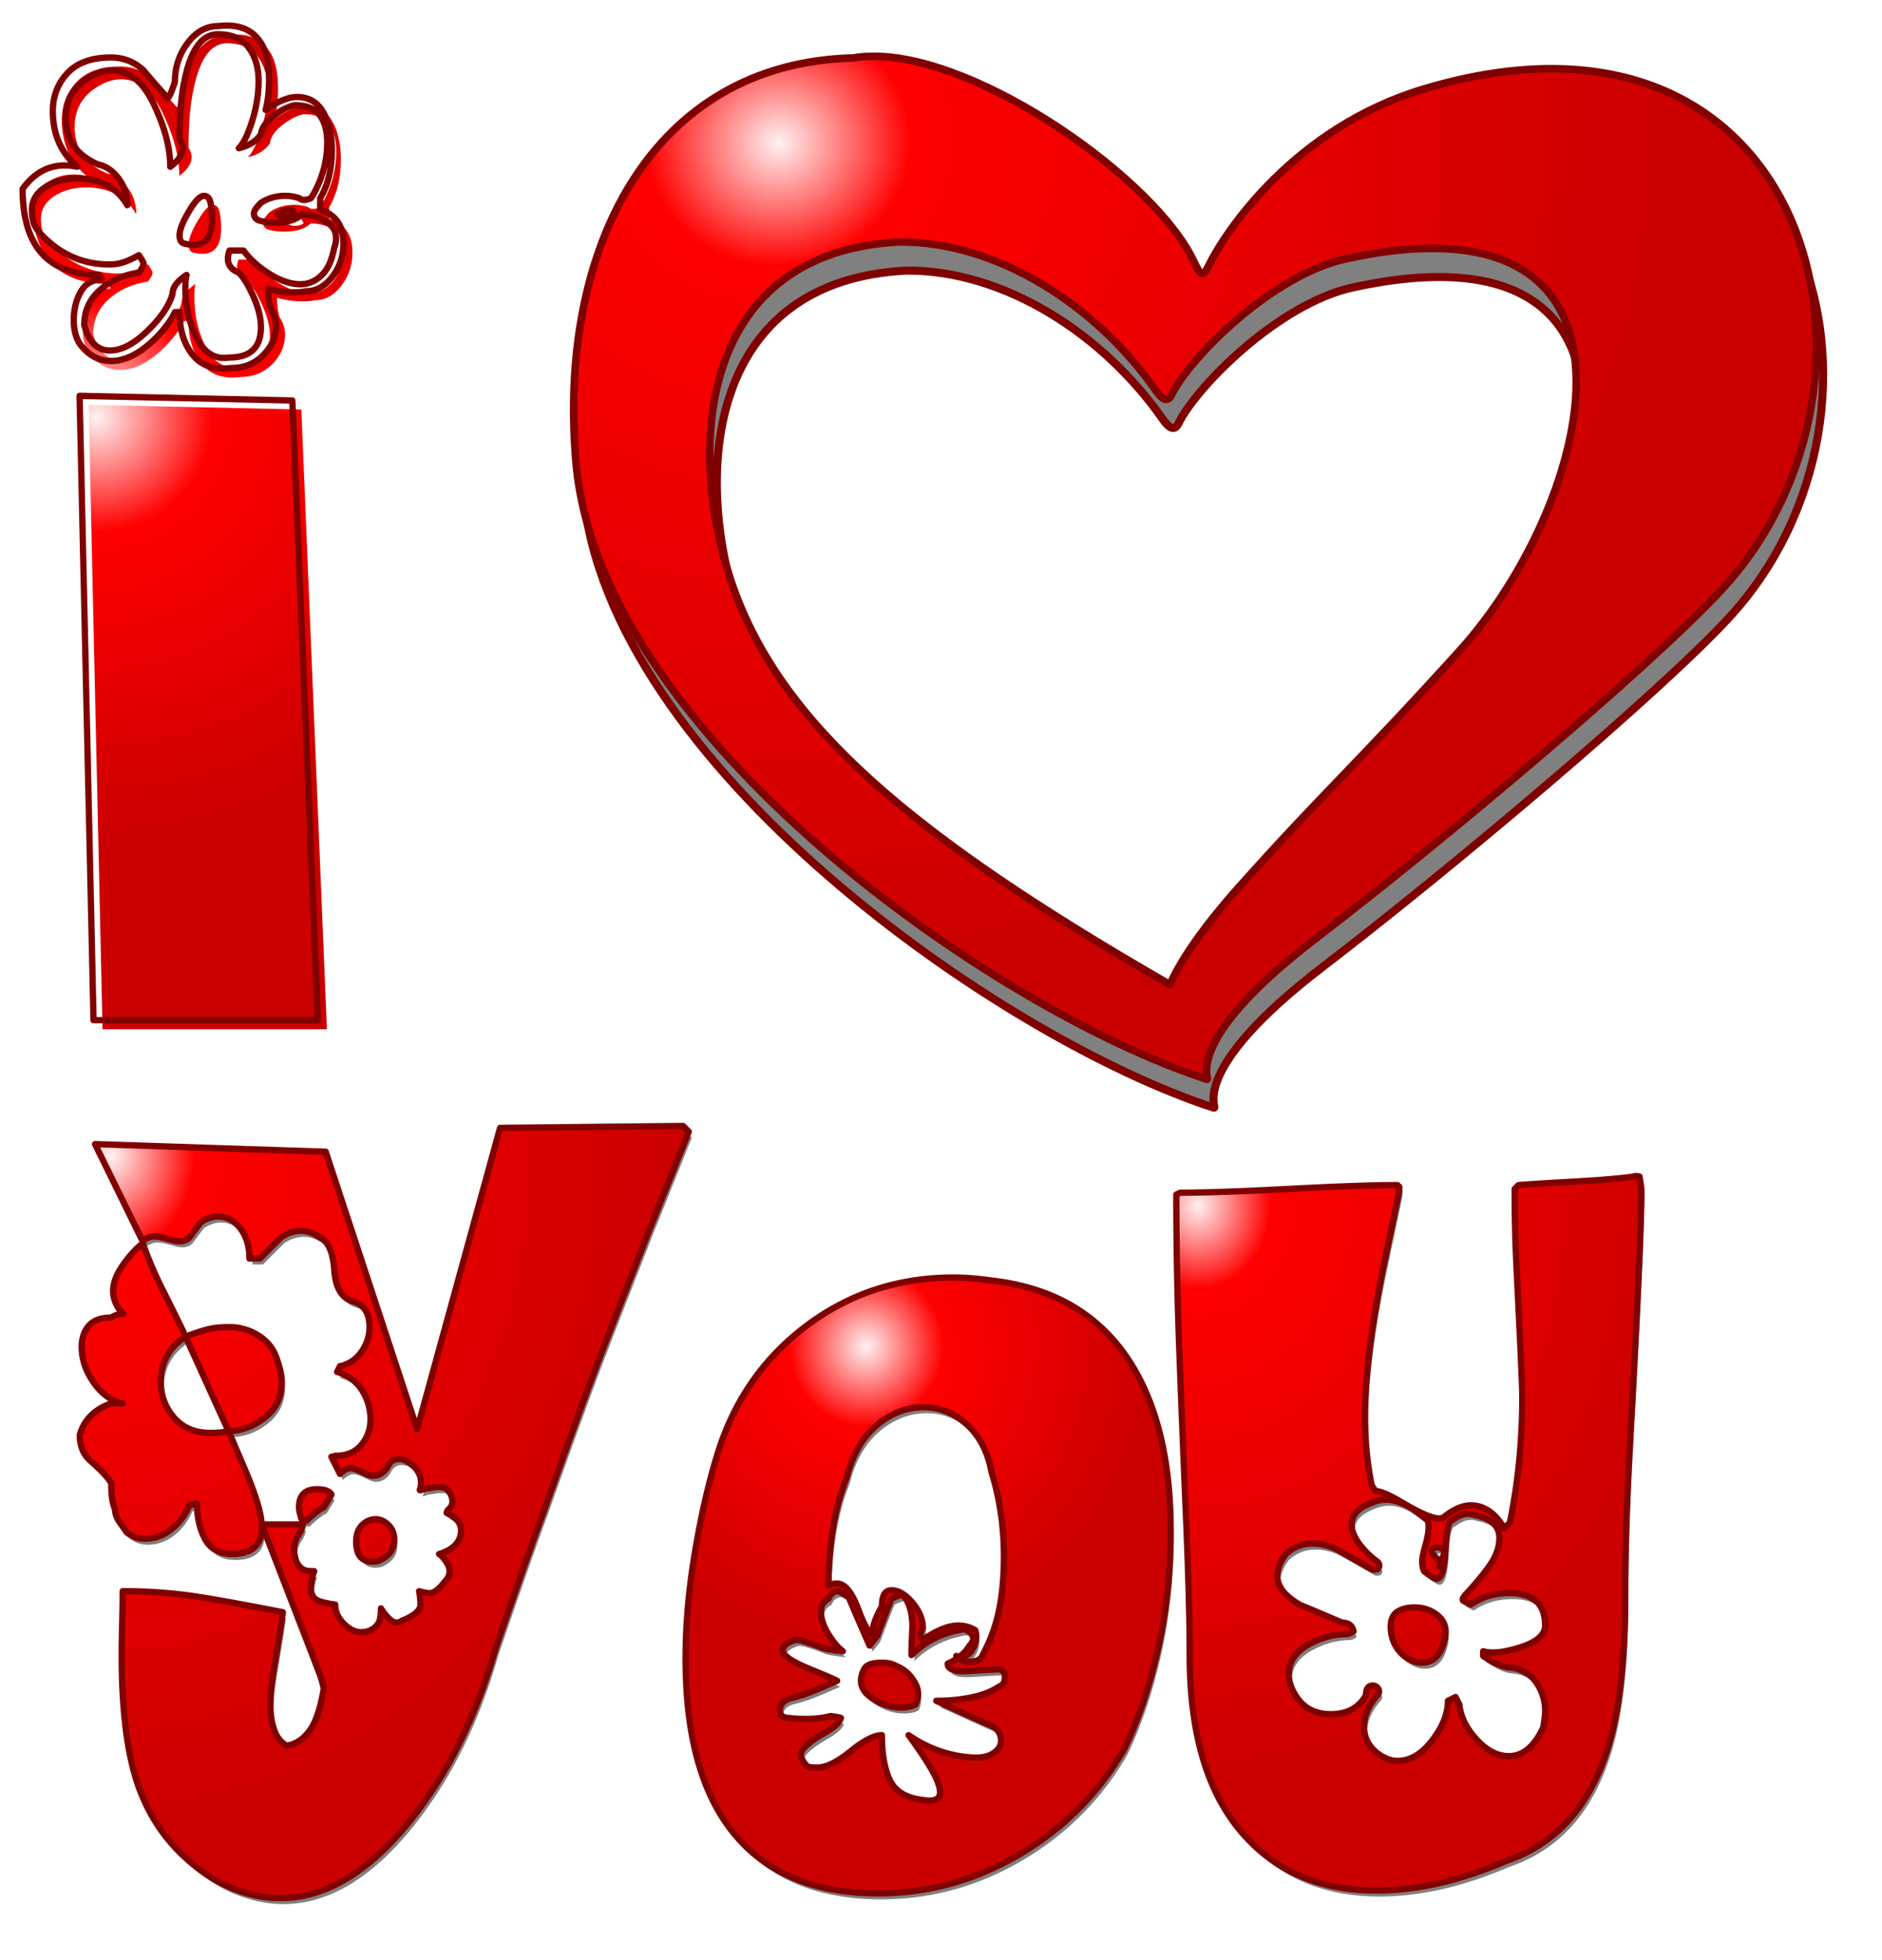
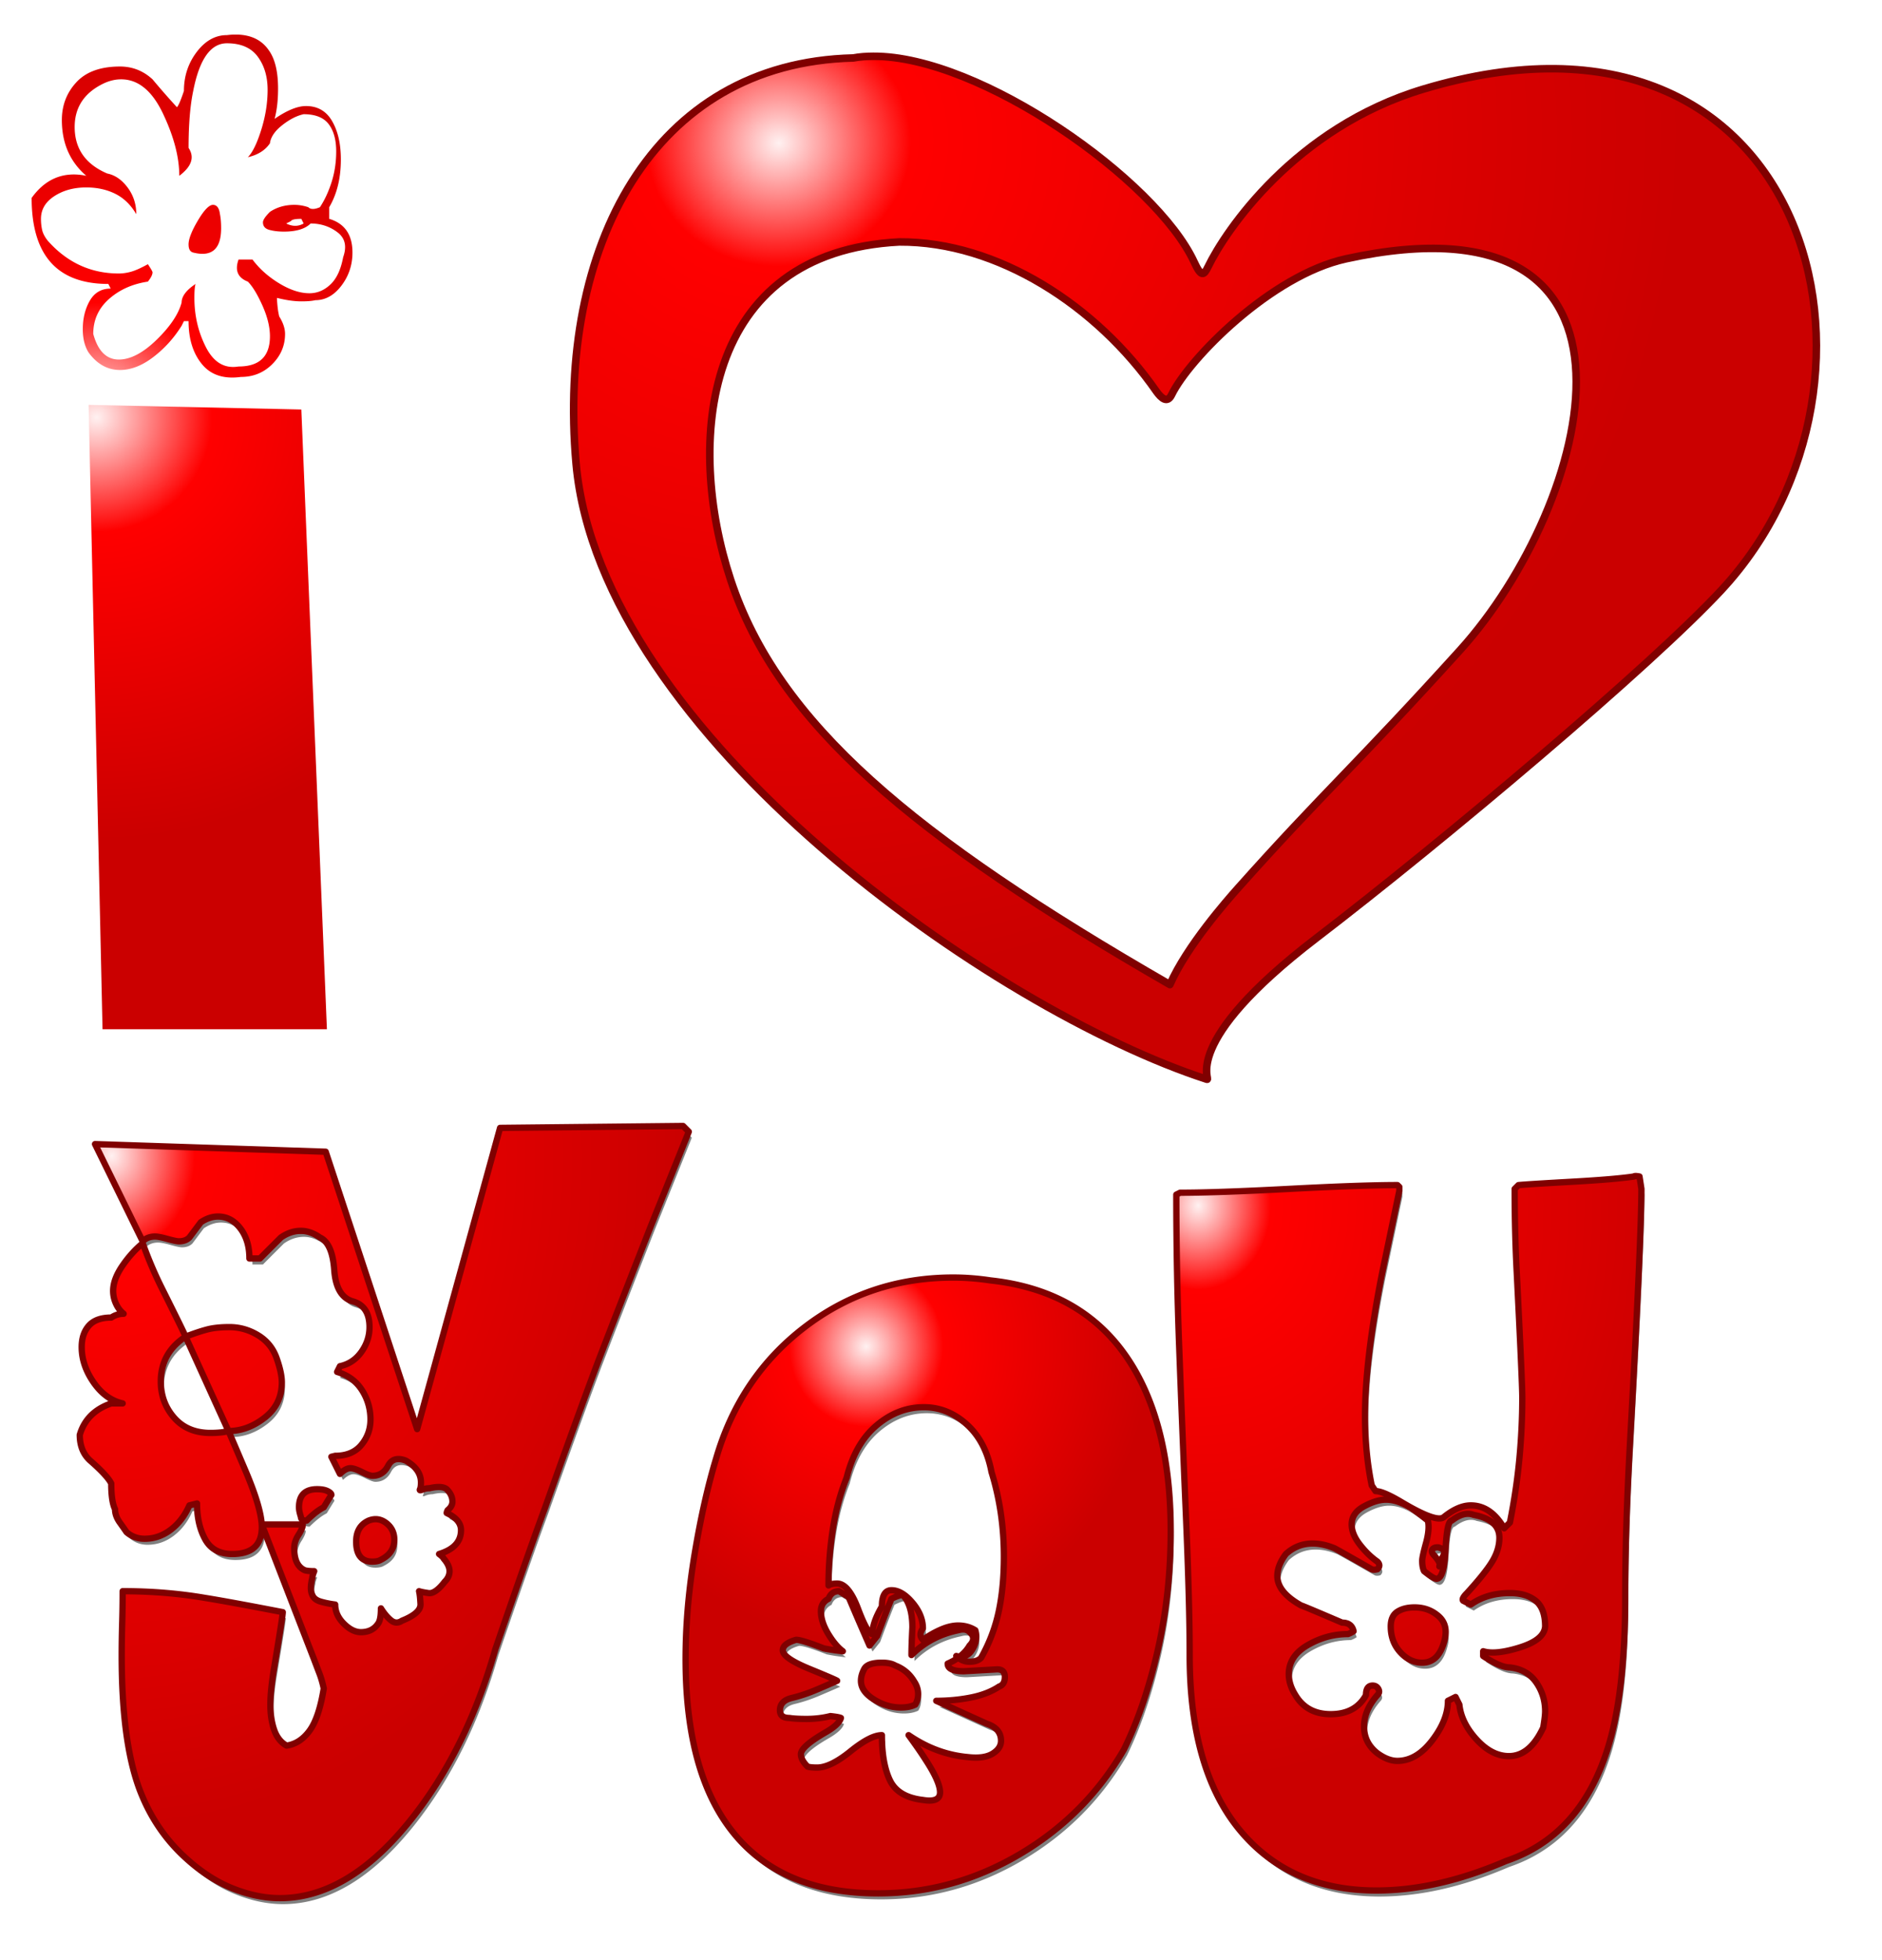
<svg xmlns="http://www.w3.org/2000/svg" xmlns:xlink="http://www.w3.org/1999/xlink" viewBox="0 0 895.09 932.05">
  <defs>
    <radialGradient id="d" xlink:href="#a" gradientUnits="userSpaceOnUse" cy="124.78" cx="258.52" gradientTransform="matrix(.12 1.343 -1.441 .129 375.43 -266.83)" r="297.33" />
    <radialGradient id="e" xlink:href="#b" gradientUnits="userSpaceOnUse" cy="261.53" cx="-97.911" gradientTransform="matrix(.088 2.199 -2.217 .089 490.55 418.9)" r="91.338" />
    <radialGradient id="h" xlink:href="#a" gradientUnits="userSpaceOnUse" cy="575.19" cx="-77.805" gradientTransform="matrix(.006 .856 -.724 .005 326.31 641.83)" r="372.87" />
    <radialGradient id="i" xlink:href="#b" gradientUnits="userSpaceOnUse" cy="712.97" cx="250.47" gradientTransform="matrix(-.077 1.2 -1.154 -.074 1110.2 420.89)" r="116.86" />
    <radialGradient id="j" xlink:href="#a" gradientUnits="userSpaceOnUse" cy="686.31" cx="439.69" gradientTransform="matrix(.022 2.433 -2.105 .019 1861.1 -481.12)" r="112.1" />
    <filter id="g" color-interpolation-filters="sRGB">
      <feGaussianBlur stdDeviation="11.099" />
    </filter>
    <filter id="c" color-interpolation-filters="sRGB">
      <feGaussianBlur stdDeviation="9.014" />
    </filter>
    <filter id="f" color-interpolation-filters="sRGB">
      <feGaussianBlur stdDeviation="6.269" />
    </filter>
    <linearGradient id="b">
      <stop stop-color="#fff1f1" offset="0" />
      <stop stop-color="red" offset=".271" />
      <stop stop-color="#cb0000" offset="1" />
    </linearGradient>
    <linearGradient id="a">
      <stop stop-color="#fff1f1" offset="0" />
      <stop stop-color="red" offset=".146" />
      <stop stop-color="#cb0000" offset="1" />
    </linearGradient>
  </defs>
-   <path stroke-linejoin="round" d="M261.47 84.313c-2.829.01-5.471.191-8.02.668-79.946 1.928-117.98 75.35-110.28 161.41 9.643 107.84 166.4 217.46 250.97 244.86 2.022.656-11.448-14.023 43.542-56.142 50.838-38.939 133.13-108.2 161.31-138.59 76.997-83.045 35.29-245.29-118.64-199.17-51.232 15.351-78.824 56.413-85.727 70.685-1.687 3.488-2.714 4.239-5.52-1.843-15.03-32.64-85.2-82.095-127.63-81.887zm10.36 73.854c38.899-.215 78.438 25.195 102.26 59.485 1.947 2.705 4.329 4.824 6.015 1.337 6.903-14.272 39.592-47.638 69.51-54.138 130.83-28.424 97.841 97.61 45.293 155.67-41.227 45.55-54.692 56.94-88.33 94.635-4.327 4.848-20.45 23.158-27.14 38.43-102.75-59.17-155.92-103.94-174.78-161.07-17.96-54.42-11.42-130.4 67.17-134.34z" transform="translate(106.268 -60.355) scale(1.195)" filter="url(#c)" stroke="maroon" stroke-linecap="round" stroke-width="3.208" fill="gray" />
-   <path stroke-linejoin="round" d="M271.61 55.192c-3.381.013-6.54.229-9.587.799-95.562 2.304-141.02 90.067-131.82 192.94 11.527 128.91 198.91 259.94 299.99 292.69 2.417.783-13.684-16.762 52.047-67.11 60.768-46.544 159.14-129.34 192.82-165.66 92.036-99.265 42.185-293.21-141.81-238.08-61.24 18.35-94.221 67.434-102.47 84.493-2.016 4.168-3.244 5.066-6.597-2.203-17.98-39-101.85-98.117-152.57-97.868zm12.383 88.281c46.497-.257 93.759 30.117 122.23 71.104 2.327 3.233 5.174 5.766 7.19 1.598 8.25-17.06 47.325-56.943 83.088-64.713 156.39-33.976 116.95 116.68 54.14 186.08-49.28 54.447-65.375 68.063-105.58 113.12-5.171 5.795-24.445 27.68-32.442 45.938C289.8 425.86 226.24 372.35 203.7 304.06c-21.47-65.05-13.65-155.88 80.29-160.59z" stroke="maroon" stroke-linecap="round" stroke-width="3.586" fill="url(#d)" transform="translate(143.79 -28.425)" />
+   <path stroke-linejoin="round" d="M271.61 55.192c-3.381.013-6.54.229-9.587.799-95.562 2.304-141.02 90.067-131.82 192.94 11.527 128.91 198.91 259.94 299.99 292.69 2.417.783-13.684-16.762 52.047-67.11 60.768-46.544 159.14-129.34 192.82-165.66 92.036-99.265 42.185-293.21-141.81-238.08-61.24 18.35-94.221 67.434-102.47 84.493-2.016 4.168-3.244 5.066-6.597-2.203-17.98-39-101.85-98.117-152.57-97.868zm12.383 88.281c46.497-.257 93.759 30.117 122.23 71.104 2.327 3.233 5.174 5.766 7.19 1.598 8.25-17.06 47.325-56.943 83.088-64.713 156.39-33.976 116.95 116.68 54.14 186.08-49.28 54.447-65.375 68.063-105.58 113.12-5.171 5.795-24.445 27.68-32.442 45.938C289.8 425.86 226.24 372.35 203.7 304.06c-21.47-65.05-13.65-155.88 80.29-160.59" stroke="maroon" stroke-linecap="round" stroke-width="3.586" fill="url(#d)" transform="translate(143.79 -28.425)" />
  <g fill="url(#e)" transform="translate(143.79 -28.425)">
    <g filter="url(#f)">
      <path d="M-13.194 84.941c1.102-4.06 1.653-8.851 1.653-14.374 0-8.109-1.473-14.194-4.42-18.255-4.05-5.893-10.685-8.289-19.908-7.187-5.523 0-10.31 2.674-14.366 8.022-4.055 5.349-6.082 11.521-6.082 18.516-1.474 4.42-2.581 7.002-3.324 7.744-4.049-4.42-7.918-8.84-11.607-13.261-4.42-4.06-9.577-6.09-15.47-6.09-9.212 0-16.124 2.489-20.736 7.465-4.611 4.978-6.917 10.964-6.917 17.959 0 11.057 3.875 19.903 11.624 26.539-10.696-2.204-19.363 1.3-25.999 10.511 0 27.276 12.164 40.913 36.493 40.913l1.114 2.21c-4.432 0-7.753 1.935-9.963 5.804-2.21 3.87-3.315 8.385-3.315 13.548 0 4.42.922 8.104 2.767 11.05 4.06 5.535 9.037 8.302 14.93 8.301 5.163 0 10.416-2.026 15.759-6.082 5.342-4.054 9.858-9.034 13.548-14.94l1.096-2.21h2.21c0 8.481 2.12 15.3 6.361 20.456 4.24 5.158 10.415 7.185 18.525 6.082 5.894 0 10.868-2.027 14.923-6.082 4.055-4.054 6.082-8.843 6.082-14.366 0-2.586-.922-5.353-2.767-8.3-.371-1.474-.647-3.133-.826-4.977-.18-1.845-.27-3.133-.27-3.864 4.42 1.103 8.289 1.654 11.607 1.653 2.946 0 5.157-.185 6.63-.556 4.791 0 8.936-2.303 12.434-6.91 3.498-4.605 5.247-9.854 5.247-15.748 0-8.48-3.684-13.823-11.05-16.028v-5.534c3.688-6.264 5.533-13.817 5.533-22.658.008-7.376-1.375-13.46-4.142-18.252-2.767-4.79-6.912-7.187-12.434-7.188-4.06.001-9.038 2.031-14.931 6.091zm-12.721 18.239c4.791-1.102 8.295-3.312 10.511-6.63.371-2.947 2.306-5.804 5.804-8.571 3.498-2.766 6.906-4.515 10.224-5.247 5.533 0 9.498 1.567 11.894 4.699 2.395 3.133 3.593 7.46 3.593 12.982 0 5.163-.737 10.047-2.21 14.653-1.473 4.606-3.318 8.568-5.534 11.886-2.575 1.102-4.42 1.102-5.533 0-2.205-.742-4.415-1.113-6.63-1.114-4.421 0-8.29 1.109-11.608 3.324-2.216 2.216-3.324 3.875-3.323 4.977 0 1.845 1.015 3.043 3.045 3.593 2.03.552 4.333.827 6.909.827 5.893 0 10.134-1.287 12.72-3.863 4.792 0 9.03 1.38 12.714 4.141 3.683 2.762 4.603 6.724 2.758 11.886-1.102 5.895-3.127 10.224-6.074 12.991-2.946 2.768-6.264 4.151-9.954 4.15-4.42.001-9.211-1.565-14.374-4.698-5.162-3.132-9.403-6.908-12.72-11.329h-6.631c-1.845 5.152-.371 8.65 4.42 10.494 2.216 2.216 4.522 5.995 6.917 11.338 2.396 5.343 3.594 10.224 3.594 14.644 0 9.583-4.977 14.375-14.93 14.374-6.637 1.114-11.797-1.923-15.48-9.11-3.683-7.187-5.525-15.021-5.525-23.502 0-3.318.185-5.528.557-6.63-4.42 2.946-6.631 5.893-6.63 8.84-1.486 5.534-5.45 11.433-11.895 17.698-6.445 6.265-12.434 9.397-17.968 9.397-5.894 0-9.948-4.054-12.164-12.164 0-6.636 2.489-12.167 7.466-16.593 4.977-4.425 11.149-7.19 18.516-8.292 1.473-1.844 2.21-3.318 2.21-4.42 0-.371-.737-1.659-2.21-3.864-3.318 1.834-5.99 3.029-8.014 3.585-2.025.557-3.96.836-5.804.835-13.272 0-24.514-5.162-33.726-15.488-1.473-1.844-2.393-3.593-2.758-5.247a24.25 24.25 0 01-.549-5.247c0-4.43 2.118-8.027 6.352-10.789 4.235-2.76 9.305-4.141 15.21-4.141 5.15 0 9.754 1.012 13.808 3.036 4.055 2.025 7.376 5.253 9.963 9.684 0-4.79-1.384-9.031-4.15-12.72-2.767-3.69-5.995-5.9-9.685-6.631-10.314-4.42-15.47-11.793-15.47-22.118 0-9.211 4.42-16.027 13.26-20.448 2.947-1.473 5.9-2.21 8.858-2.21 8.098 0 14.729 5.436 19.89 16.306 5.163 10.87 7.745 20.727 7.745 29.567 5.893-4.42 7.367-8.84 4.42-13.261 0-11.056.737-20.088 2.21-27.095 2.947-15.105 8.29-22.658 16.028-22.658 6.636 0 11.52 2.118 14.653 6.352 3.132 4.235 4.699 9.485 4.699 15.749 0 6.277-1.013 12.637-3.037 19.08-2.025 6.446-4.145 10.777-6.36 12.992zm-13.261 27.095c-.371-2.958-1.48-4.437-3.324-4.437-1.844 0-4.24 2.489-7.187 7.465-2.947 4.978-4.42 8.76-4.42 11.346 0 2.205.737 3.493 2.21 3.864 8.852 2.216 13.278-1.653 13.278-11.607 0-2.587-.186-4.797-.557-6.63zm39.799 4.42c-2.576 1.474-5.337 1.474-8.284 0 .731-.37 1.468-.742 2.21-1.113.36-.73 2.02-1.096 4.977-1.097zm11.068 383.11L-.473 223.145l-101.18-2.21 6.63 296.87z" />
    </g>
-     <path d="M-17.48 80.655c1.102-4.06 1.653-8.851 1.653-14.374 0-8.109-1.473-14.194-4.42-18.255-4.05-5.893-10.685-8.289-19.908-7.187-5.522 0-10.31 2.674-14.366 8.022-4.055 5.349-6.082 11.521-6.082 18.516-1.473 4.42-2.581 7.002-3.324 7.744-4.049-4.42-7.918-8.84-11.607-13.261-4.42-4.06-9.577-6.09-15.47-6.09-9.212 0-16.124 2.489-20.736 7.465-4.611 4.978-6.917 10.964-6.917 17.959 0 11.057 3.875 19.903 11.624 26.539-10.696-2.204-19.363 1.3-25.999 10.511 0 27.276 12.164 40.913 36.493 40.913l1.114 2.21c-4.432 0-7.753 1.935-9.963 5.804-2.21 3.87-3.315 8.385-3.315 13.548 0 4.42.922 8.104 2.767 11.05 4.06 5.535 9.037 8.302 14.93 8.301 5.163 0 10.416-2.026 15.759-6.082 5.342-4.054 9.858-9.034 13.548-14.94l1.096-2.21h2.21c0 8.481 2.12 15.3 6.361 20.456 4.24 5.158 10.415 7.185 18.525 6.082 5.894 0 10.868-2.027 14.923-6.082 4.055-4.054 6.082-8.843 6.082-14.366 0-2.586-.922-5.353-2.767-8.3-.371-1.474-.647-3.133-.826-4.977-.18-1.845-.27-3.133-.27-3.864 4.42 1.103 8.289 1.654 11.607 1.653 2.946 0 5.157-.185 6.63-.556 4.791 0 8.936-2.303 12.434-6.909 3.498-4.606 5.247-9.855 5.247-15.75 0-8.48-3.684-13.822-11.05-16.027v-5.534c3.697-6.27 5.541-13.82 5.541-22.66 0-7.38-1.383-13.466-4.15-18.258-2.767-4.79-6.912-7.187-12.434-7.187-4.06 0-9.037 2.03-14.93 6.09zm-12.721 18.238c4.791-1.102 8.295-3.312 10.511-6.63.371-2.947 2.306-5.804 5.804-8.571 3.498-2.766 6.906-4.515 10.224-5.247 5.533 0 9.498 1.567 11.894 4.699 2.395 3.133 3.593 7.46 3.593 12.982 0 5.163-.737 10.047-2.21 14.653-1.473 4.606-3.318 8.568-5.534 11.886-2.575 1.102-4.42 1.102-5.533 0-2.205-.742-4.415-1.113-6.63-1.114-4.421 0-8.29 1.109-11.608 3.324-2.216 2.216-3.324 3.875-3.323 4.977 0 1.845 1.015 3.043 3.045 3.593 2.03.552 4.333.827 6.909.827 5.893 0 10.134-1.287 12.72-3.863 4.792 0 9.03 1.38 12.714 4.142 3.683 2.761 4.603 6.723 2.758 11.886-1.102 5.894-3.127 10.223-6.074 12.99-2.946 2.768-6.264 4.151-9.954 4.15-4.42.001-9.211-1.565-14.374-4.698-5.162-3.132-9.403-6.908-12.72-11.329h-6.631c-1.845 5.152-.371 8.65 4.42 10.494 2.216 2.216 4.522 5.995 6.917 11.338 2.396 5.343 3.594 10.224 3.594 14.644 0 9.583-4.977 14.375-14.93 14.374-6.637 1.114-11.797-1.923-15.48-9.11-3.684-7.187-5.525-15.021-5.525-23.502 0-3.318.185-5.528.557-6.63-4.42 2.946-6.631 5.893-6.63 8.84-1.486 5.534-5.45 11.433-11.895 17.698-6.445 6.265-12.434 9.397-17.968 9.397-5.894 0-9.948-4.054-12.164-12.164 0-6.636 2.489-12.167 7.466-16.593 4.977-4.425 11.149-7.19 18.516-8.292 1.473-1.844 2.21-3.318 2.21-4.42 0-.371-.737-1.659-2.21-3.864-3.318 1.834-5.99 3.029-8.014 3.585-2.025.558-3.96.836-5.804.836-13.272 0-24.514-5.163-33.726-15.488-1.473-1.845-2.393-3.594-2.758-5.247a24.25 24.25 0 01-.549-5.247c0-4.432 2.118-8.028 6.352-10.79 4.235-2.76 9.305-4.141 15.21-4.141 5.15 0 9.754 1.012 13.808 3.036 4.055 2.025 7.376 5.253 9.963 9.685 0-4.791-1.384-9.032-4.15-12.721-2.767-3.69-5.996-5.9-9.685-6.63-10.314-4.42-15.47-11.794-15.47-22.119 0-9.211 4.42-16.027 13.26-20.448 2.947-1.473 5.9-2.21 8.858-2.21 8.098 0 14.729 5.436 19.89 16.306 5.163 10.871 7.745 20.727 7.745 29.567 5.893-4.42 7.367-8.84 4.42-13.261 0-11.056.737-20.088 2.21-27.095 2.947-15.105 8.29-22.658 16.028-22.658 6.636 0 11.52 2.118 14.653 6.352 3.132 4.235 4.699 9.485 4.699 15.749 0 6.277-1.013 12.637-3.037 19.081-2.025 6.445-4.145 10.776-6.36 12.991zm-13.261 27.095c-.371-2.958-1.48-4.437-3.324-4.437-1.844 0-4.24 2.489-7.187 7.465-2.947 4.978-4.42 8.76-4.42 11.346 0 2.205.737 3.493 2.21 3.864 8.852 2.216 13.278-1.653 13.278-11.607 0-2.587-.186-4.797-.557-6.63zm39.799 4.42c-2.576 1.474-5.337 1.474-8.284 0 .731-.37 1.468-.742 2.21-1.113.36-.73 2.02-1.096 4.977-1.097zm11.068 383.11l-12.164-294.66-101.18-2.21 6.63 296.87z" stroke-linejoin="round" stroke="maroon" stroke-linecap="round" stroke-width="3" />
  </g>
  <g filter="url(#g)" fill="gray" transform="translate(143.79 -28.425)">
    <path d="M38.823 772.93c4.233-2.12 6.35-5.298 6.35-9.531 0-3.32-1.285-5.962-3.853-7.927-2.569-1.964-5.365-2.342-8.39-1.134-3.929 1.817-5.893 5.142-5.893 9.974 0 6.345 2.568 9.517 7.705 9.517 1.817 0 3.177-.3 4.081-.9zm-23.572-30.84c0-.6-.604-1.201-1.812-1.805-1.208-.604-2.868-.906-4.98-.906-5.745 0-8.618 2.868-8.618 8.604 0 1.208.304 2.72.913 4.537 0 1.209.904 1.813 2.711 1.812 3.025-3.024 5.745-5.14 8.162-6.35 1.816-3.015 3.024-4.979 3.624-5.892zm-48.956-30.364c6.05 0 11.793-2.116 17.229-6.35 5.436-4.232 8.155-9.82 8.155-16.765 0-3.025-.83-6.88-2.49-11.565-1.66-4.685-4.607-8.312-8.84-10.88-4.233-2.569-8.765-3.853-13.598-3.853-4.233 0-7.783.378-10.652 1.134-2.868.757-6.266 1.891-10.195 3.403zm-20.39-44.875c-.304-.904-4.08-8.609-11.329-23.115-3.33-6.649-6.354-13.75-9.075-21.303-3.624 3.016-6.872 6.64-9.745 10.873-2.873 4.233-4.31 8.162-4.31 11.786 0 2.112.455 4.15 1.364 6.114.908 1.965 2.118 3.551 3.63 4.759-2.12 0-4.085.604-5.892 1.812-4.833 0-8.383 1.287-10.652 3.86s-3.403 5.971-3.403 10.194c0 5.746 1.888 11.34 5.665 16.78 3.776 5.442 8.385 8.766 13.825 9.974h-5.436c-7.857 2.721-12.846 7.705-14.967 14.954 0 5.441 1.817 9.67 5.45 12.685 5.137 4.538 8.31 8.014 9.518 10.43 0 5.746.604 9.826 1.812 12.242 0 2.112.756 4.226 2.268 6.343 1.513 2.116 2.569 3.626 3.168 4.53 2.416 2.121 5.289 3.182 8.618 3.182 4.528 0 8.68-1.437 12.457-4.31 3.777-2.872 6.725-6.724 8.846-11.557l3.625-.913c0 6.649 1.284 12.316 3.852 17 2.569 4.686 6.873 7.028 12.913 7.028 9.37 0 14.054-4.233 14.055-12.7 0-5.735-2.568-14.648-7.705-26.74-5.137-12.09-7.857-18.434-8.161-19.033-2.112.6-4.98.9-8.605.9-7.258 0-13-2.417-17.229-7.25-4.228-4.832-6.342-10.573-6.342-17.222 0-9.065 3.928-16.166 11.786-21.303zm236.62-100.19l-87.036.92-39.439 143.23-43.505-131.9-109.7-3.624 22.659 46.23c1.512-1.512 3.477-2.269 5.893-2.269 1.208 0 3.172.379 5.893 1.134 2.72.757 4.532 1.135 5.436 1.135 2.121 0 3.786-.604 4.994-1.813l5.436-7.248c2.72-1.816 5.441-2.725 8.162-2.725 4.233 0 7.783 1.888 10.652 5.665 2.868 3.776 4.302 8.537 4.302 14.283h4.994a5181.53 5181.53 0 019.974-9.974c3.015-2.112 6.187-3.168 9.517-3.168 3.015 0 6.036 1.056 9.06 3.168 3.929 1.817 6.195 6.956 6.8 15.417.603 8.461 3.55 13.446 8.839 14.954 5.289 1.508 7.933 5.586 7.933 12.235 0 4.233-1.284 8.162-3.852 11.786-2.569 3.624-5.97 5.893-10.202 6.806l-1.356 2.711c5.137 1.513 9.065 4.385 11.786 8.618 2.72 4.233 4.08 8.918 4.08 14.055 0 4.528-1.436 8.53-4.308 12.007-2.873 3.477-7.03 5.215-12.471 5.215l-1.812.457 4.08 8.147c1.817-1.807 3.482-2.71 4.994-2.71 1.208 0 3.02.603 5.437 1.811 2.416 1.209 4.076 1.813 4.98 1.812 3.329 0 5.823-1.586 7.483-4.758 1.66-3.172 4.454-4.002 8.383-2.49 4.832 2.72 7.249 6.193 7.249 10.416 0 1.512-.15 2.57-.45 3.175-.3.604.078.68 1.135.228a8.545 8.545 0 013.396-.678c3.928-.904 6.649-.751 8.161.457 1.817 1.807 2.725 3.772 2.725 5.892 0 1.513-.756 2.873-2.268 4.081-.305.6-.457 1.052-.457 1.356 4.537 2.112 6.806 4.832 6.806 8.161 0 5.442-3.477 9.218-10.43 11.33 1.208.903 1.964 1.66 2.269 2.268 1.807 2.112 2.71 4.076 2.71 5.893 0 1.808-.75 3.468-2.254 4.98-3.025 3.929-5.596 5.743-7.712 5.443-2.116-.3-3.627-.601-4.53-.906.304 1.208.53 3.249.678 6.121.147 2.873-2.8 5.518-8.84 7.934-1.817 1.208-3.555 1.132-5.215-.229-1.66-1.36-3.246-3.248-4.759-5.664 0 3.624-.452 6.04-1.355 7.248-1.817 2.72-4.538 4.081-8.162 4.081-2.72 0-5.441-1.36-8.161-4.08-2.721-2.721-4.081-5.741-4.081-9.061-2.417-.305-4.683-.759-6.8-1.363-2.116-.604-3.474-1.662-4.073-3.175-.904-1.816-.904-4.537 0-8.161 0-.6.3-1.656.899-3.168-2.112 0-3.62-.152-4.523-.457-3.33-1.512-4.994-4.989-4.994-10.43 0-2.111.68-4.226 2.04-6.342 1.36-2.116 2.04-3.779 2.04-4.987h-19.49l24.927 64.366c.912 2.416 1.747 4.606 2.503 6.57.757 1.965 1.434 4.308 2.034 7.028-1.513 9.37-3.779 16.095-6.8 20.176-3.02 4.08-6.646 6.421-10.88 7.02-2.72-1.512-4.684-4.004-5.892-7.477-1.208-3.472-1.812-7.476-1.812-12.014 0-4.528.604-10.42 1.812-17.679 2.72-16.314 4.08-25.075 4.08-26.283-17.226-3.329-29.616-5.597-37.17-6.805-12.384-2.112-25.378-3.168-38.981-3.168 0 5.137-.076 10.274-.228 15.41a520.32 520.32 0 00-.229 15.41c0 26.597 2.72 47.448 8.162 62.554 4.537 12.395 11.339 22.972 20.404 31.733 7.553 7.248 15.334 12.535 23.343 15.86 8.01 3.324 15.79 4.987 23.343 4.987 21.755 0 42.606-12.542 62.554-37.626 17.522-22.06 30.816-48.951 39.88-80.675 10.579-30.83 18.436-53.193 23.573-67.091 9.978-28.1 18.14-50.611 24.485-67.534 4.832-12.7 13.593-35.214 26.283-67.547l17.679-43.962zM328.75 640.11c30.525 3.32 53.041 16.918 67.547 40.794 12.09 19.938 18.135 46.078 18.135 78.42 0 19.634-2.04 38.443-6.121 56.426-4.081 17.983-9.446 33.771-16.095 47.365-12.09 20.851-28.637 37.472-49.64 49.862-21.004 12.39-43.44 18.585-67.305 18.585-33.246 0-57.574-11.482-72.984-34.445-12.385-18.435-18.578-44.123-18.578-77.065 0-16.009 1.434-32.628 4.302-49.855s6.266-32.337 10.195-45.331c7.553-25.988 21.605-46.839 42.157-62.554 20.55-15.714 44.12-23.571 70.708-23.572 5.745 0 11.638.457 17.679 1.37zm.457 91.105c-1.808-9.674-5.734-17.229-11.78-22.666-6.045-5.436-12.844-8.154-20.397-8.155-8.161 0-15.642 2.871-22.443 8.612-6.802 5.74-11.562 14.052-14.283 24.934-3.016 7.553-5.204 15.71-6.564 24.47a174.015 174.015 0 00-2.04 26.74c.903-.599 2.263-.898 4.08-.899 3.624 0 6.947 4.003 9.967 12.007 3.02 8.005 5.286 12.007 6.799 12.007 0-3.624 1.512-8.004 4.537-13.142 0-5.136 1.512-7.705 4.537-7.705 3.32 0 6.643 1.965 9.967 5.893 3.325 3.929 4.987 8.01 4.987 12.242-1.512 2.112-1.512 3.924 0 5.437 3.025-2.112 5.971-3.772 8.84-4.98 2.868-1.208 5.51-1.812 7.926-1.812 3.025 0 5.745.751 8.162 2.254.903 3.025.449 6.048-1.363 9.068-1.812 3.02-4.378 4.079-7.698 3.175 1.807 1.817 3.92 2.725 6.335 2.725 2.426 0 4.242-.604 5.45-1.812 3.93-6.954 6.724-14.283 8.384-21.988 1.66-7.705 2.49-16.394 2.49-26.07 0-14.201-1.965-27.647-5.893-40.337zm-72.527 56.661c-2.417 0-4.077 1.208-4.98 3.624-2.417 1.208-3.625 3.173-3.625 5.893 0 3.32 1.132 6.87 3.396 10.652 2.264 3.781 4.604 6.576 7.02 8.383a90.623 90.623 0 01-9.06-1.356c-6.954-2.72-11.334-4.08-13.142-4.08-4.233 1.208-6.35 2.873-6.35 4.994 0 2.416 4.231 5.36 12.693 8.832 8.46 3.472 12.844 5.36 13.148 5.665a648.654 648.654 0 01-9.974 4.309c-3.929 1.664-7.781 2.949-11.558 3.852-3.777.904-5.665 2.868-5.665 5.893 0 2.416 1.508 3.624 4.524 3.624 1.816.305 4.537.457 8.161.457 3.929 0 7.705-.452 11.33-1.356 2.72.295 4.384.595 4.993.9-.609 2.111-3.025 4.38-7.249 6.805-7.857 4.528-11.786 8-11.786 10.416 0 1.817 1.056 3.781 3.168 5.893.904.305 2.416.457 4.537.457 4.224 0 9.51-2.569 15.86-7.705 6.35-5.137 11.336-7.705 14.961-7.705 0 9.065 1.285 16.242 3.853 21.53 2.568 5.29 7.781 8.386 15.638 9.29 5.44.903 8.161-.305 8.162-3.625 0-3.32-2.27-8.456-6.806-15.41-2.112-3.329-4.833-7.257-8.162-11.786 8.77 6.04 18.14 9.518 28.109 10.43 5.137.6 9.065.07 11.786-1.59 2.72-1.66 4.08-3.703 4.08-6.129 0-3.928-2.268-6.644-6.805-8.147l-24.014-10.887c5.736 0 11.249-.528 16.538-1.584s9.745-2.792 13.37-5.208c1.816-.609 2.725-2.121 2.725-4.538 0-2.416-1.208-3.624-3.624-3.624-5.442.304-10.73.604-15.867.9-5.137 0-7.706-1.209-7.705-3.625 4.832-2.112 8.304-4.98 10.416-8.604 2.425-2.416 2.277-4.685-.443-6.806-1.208-.904-2.873-1.056-4.994-.457-8.761 1.817-16.162 5.746-22.202 11.786 0-2.72.148-7.1.443-13.142 0-6.953-1.508-12.09-4.524-15.41-1.208 0-3.02.604-5.436 1.812a640.777 640.777 0 00-6.806 17.68l-3.624 4.537a1732.447 1732.447 0 01-9.974-23.115zm26.753 35.358c3.928 1.512 6.948 4.08 9.06 7.705 1.208 1.808 1.812 3.772 1.812 5.893 0 1.808-.452 3.468-1.355 4.98-1.817.913-4.086 1.37-6.806 1.37-4.528 0-8.833-1.285-12.913-3.853-4.081-2.568-6.121-5.517-6.121-8.846 0-1.817.528-3.705 1.584-5.665 1.055-1.96 3.852-2.94 8.39-2.94 2.72 0 4.836.452 6.349 1.356zM638.31 596.6c0 15.41-1.812 55.753-5.436 121.03-1.513 27.196-2.27 51.524-2.269 72.984 0 30.82-2.873 55.144-8.618 72.97-8.761 27.196-24.775 44.723-48.043 52.58-21.755 9.37-42.307 14.054-61.654 14.054-27.5 0-49.182-9.593-65.044-28.78s-23.793-46.915-23.793-83.186c0-16.314-.604-38.673-1.812-67.077s-2.267-54.846-3.175-79.326a1956.152 1956.152 0 01-1.363-72.534l1.813-.9c11.482.001 28.706-.603 51.674-1.811s40.192-1.812 51.674-1.812l.913.899v1.812l-8.162 38.982c-5.441 27.5-8.162 50.169-8.162 68.004 0 11.786 1.06 22.816 3.182 33.089l1.812 2.711c2.416 0 6.644 1.812 12.685 5.437 11.186 6.649 17.835 8.918 19.947 6.805 4.528-3.624 8.756-5.436 12.685-5.436 6.354 0 11.643 3.624 15.867 10.873l2.725-2.711c2.112-10.578 3.622-20.777 4.53-30.6.909-9.82 1.363-19.416 1.363-28.786 0-4.833-.908-25.231-2.725-61.198-.6-12.081-.9-24.77-.9-38.07l1.813-1.811c3.32-.304 11.78-.835 25.377-1.591 13.598-.756 23.422-1.586 29.472-2.49.295-.304 1.199-.304 2.711 0zM536.77 754.34c-4.537-3.624-7.71-5.888-9.517-6.792-3.634-2.121-7.11-3.182-10.43-3.182-3.025 0-6.502 1.059-10.43 3.175-3.929 2.117-5.893 4.987-5.893 8.611 0 3.025 1.284 6.2 3.852 9.524 2.569 3.325 5.365 6.043 8.39 8.155 1.208 1.208 1.208 2.416 0 3.624-1.208.305-2.112.305-2.711 0-10.578-6.04-16.471-9.365-17.68-9.973-3.633-1.503-7.11-2.255-10.43-2.255-4.831 0-9.064 1.66-12.698 4.98-2.72 3.624-4.08 7.1-4.08 10.43 0 5.137 3.78 9.817 11.342 14.04.295 0 6.792 2.721 19.491 8.162 3.016 0 4.828 1.36 5.437 4.081-.904.609-1.813 1.06-2.726 1.356-6.649 0-12.994 1.738-19.034 5.215-6.04 3.477-9.06 8.088-9.06 13.833 0 3.32 1.056 6.644 3.168 9.974 3.624 6.04 9.212 9.06 16.766 9.06 7.857 0 13.45-3.02 16.78-9.06 0-3.025 1.055-4.538 3.167-4.538 1.208 0 2.114.528 2.719 1.584.603 1.056.454 2.04-.45 2.953-4.233 4.833-6.35 9.817-6.35 14.954 0 5.137 2.117 9.366 6.35 12.685 3.329 2.426 6.501 3.639 9.517 3.639 6.05 0 11.567-3.249 16.551-9.746 4.985-6.497 7.477-12.77 7.477-18.82l1.812-.9 1.812-.912 1.812 3.624c.609 5.746 3.33 11.263 8.162 16.551 4.832 5.29 9.969 7.934 15.41 7.934 6.649 0 12.09-4.533 16.323-13.598.6-3.625.899-6.193.9-7.706-.001-5.136-1.435-9.745-4.303-13.826-2.868-4.08-7.023-6.425-12.464-7.034-3.025 0-7.258-1.812-12.699-5.436v-2.269c3.928 1.208 9.748.604 17.457-1.812 7.71-2.416 11.712-5.74 12.007-9.974 0-5.736-1.51-9.814-4.53-12.235-3.02-2.42-7.1-3.63-12.235-3.63-7.258 0-13.455 1.816-18.592 5.45l-3.625-1.813c-.6-.608.004-1.82 1.812-3.638 6.05-6.64 10.13-11.774 12.242-15.403 2.112-3.629 3.168-7.255 3.168-10.88 0-5.745-4.076-9.374-12.229-10.887-3.025-1.208-6.501-.3-10.43 2.725-1.512 0-2.494 4.61-2.946 13.826-.452 9.218-1.886 13.826-4.302 13.826-.913 0-2.878-1.208-5.893-3.624-.609-1.208-.913-2.872-.913-4.994 0-1.208.604-4.002 1.812-8.383 1.208-4.38 1.512-7.93.913-10.652zm6.792 17.679c1.208-2.112 1.284-3.47.228-4.074-1.056-.604-1.883-.906-2.483-.906-1.217 0-2.052.376-2.504 1.127-.452.752-.073 1.732 1.135 2.94 2.12 2.426 2.877 4.09 2.268 4.994.305-1.512.756-2.873 1.356-4.081zm.913 39.895c-1.817 6.65-5.294 9.974-10.43 9.974-3.929 0-7.403-1.663-10.423-4.987-3.02-3.325-4.53-7.408-4.53-12.25 0-3.319 1.058-5.66 3.174-7.02 2.117-1.36 4.835-2.04 8.155-2.04 4.537 0 8.392 1.437 11.565 4.31 3.172 2.872 4.002 6.877 2.49 12.013z" />
  </g>
  <path stroke-linejoin="round" d="M37.394 770.07c4.233-2.12 6.35-5.298 6.35-9.531 0-3.32-1.285-5.962-3.853-7.926-2.569-1.965-5.365-2.343-8.39-1.135-3.929 1.817-5.893 5.142-5.893 9.974 0 6.345 2.568 9.517 7.705 9.517 1.817 0 3.177-.3 4.081-.9zm-23.571-30.83c0-.6-.604-1.201-1.812-1.805-1.208-.604-2.868-.906-4.98-.906-5.746 0-8.618 2.868-8.618 8.604 0 1.208.304 2.72.913 4.537 0 1.209.904 1.813 2.711 1.812 3.025-3.024 5.745-5.14 8.162-6.35 1.816-3.015 3.024-4.979 3.624-5.892zm-48.956-30.364c6.05 0 11.793-2.116 17.229-6.35 5.436-4.232 8.155-9.82 8.155-16.765 0-3.025-.83-6.88-2.49-11.565-1.66-4.685-4.607-8.312-8.84-10.88-4.233-2.569-8.765-3.853-13.598-3.853-4.233 0-7.783.378-10.652 1.134-2.868.757-6.266 1.891-10.195 3.403zm-20.39-44.875c-.304-.904-4.08-8.609-11.329-23.115-3.33-6.649-6.354-13.75-9.075-21.303-3.624 3.016-6.872 6.64-9.745 10.873-2.873 4.233-4.31 8.162-4.31 11.786 0 2.112.455 4.15 1.364 6.114.908 1.965 2.118 3.551 3.63 4.759-2.12 0-4.085.604-5.892 1.812-4.833 0-8.383 1.287-10.652 3.86s-3.403 5.971-3.403 10.194c0 5.746 1.888 11.34 5.665 16.78 3.776 5.442 8.385 8.766 13.825 9.974h-5.436c-7.857 2.721-12.846 7.705-14.967 14.954 0 5.441 1.817 9.67 5.45 12.685 5.137 4.538 8.31 8.014 9.518 10.43 0 5.746.604 9.826 1.812 12.242 0 2.112.756 4.226 2.268 6.343 1.513 2.116 2.569 3.626 3.168 4.53 2.416 2.121 5.29 3.182 8.618 3.182 4.528 0 8.68-1.437 12.457-4.31 3.777-2.872 6.726-6.724 8.847-11.557l3.624-.913c0 6.649 1.284 12.316 3.852 17 2.569 4.686 6.873 7.028 12.913 7.028 9.37 0 14.054-4.233 14.055-12.699 0-5.736-2.568-14.649-7.705-26.74-5.137-12.09-7.857-18.435-8.161-19.034-2.112.6-4.98.9-8.605.9-7.257 0-13-2.417-17.228-7.25-4.229-4.832-6.343-10.572-6.343-17.221 0-9.066 3.929-16.166 11.786-21.303zm236.61-100.18l-87.035.91-39.438 143.23-43.506-131.9-109.7-3.624 22.659 46.23c1.512-1.512 3.477-2.269 5.893-2.269 1.208 0 3.172.379 5.893 1.134 2.72.757 4.532 1.135 5.436 1.135 2.121 0 3.786-.604 4.994-1.812l5.436-7.25c2.72-1.815 5.441-2.724 8.162-2.724 4.233 0 7.783 1.888 10.652 5.665 2.868 3.776 4.302 8.537 4.302 14.283h4.994a5181.53 5181.53 0 019.974-9.974c3.015-2.112 6.187-3.168 9.517-3.168 3.015 0 6.036 1.056 9.06 3.168 3.929 1.817 6.195 6.956 6.8 15.417.603 8.461 3.55 13.446 8.839 14.954 5.289 1.508 7.933 5.586 7.933 12.235 0 4.233-1.284 8.162-3.852 11.786-2.569 3.624-5.97 5.893-10.202 6.806l-1.356 2.711c5.137 1.513 9.065 4.385 11.786 8.618 2.72 4.233 4.08 8.918 4.08 14.055 0 4.528-1.436 8.53-4.308 12.007-2.873 3.477-7.03 5.215-12.471 5.215l-1.812.457 4.08 8.147c1.817-1.807 3.482-2.71 4.994-2.71 1.208 0 3.02.603 5.437 1.811 2.416 1.209 4.076 1.813 4.98 1.812 3.329 0 5.823-1.586 7.483-4.758 1.66-3.172 4.454-4.002 8.383-2.49 4.832 2.72 7.249 6.193 7.249 10.416 0 1.512-.15 2.57-.45 3.175-.3.604.078.68 1.135.228a8.545 8.545 0 013.396-.678c3.928-.904 6.649-.751 8.161.457 1.817 1.807 2.725 3.772 2.725 5.892 0 1.513-.756 2.873-2.268 4.081-.305.6-.457 1.052-.457 1.356 4.537 2.112 6.806 4.832 6.806 8.161 0 5.442-3.477 9.218-10.43 11.33 1.208.903 1.964 1.66 2.269 2.268 1.807 2.112 2.71 4.076 2.71 5.893 0 1.808-.75 3.468-2.254 4.98-3.025 3.929-5.596 5.743-7.712 5.443-2.116-.3-3.627-.601-4.53-.906.304 1.208.53 3.249.678 6.121.147 2.873-2.8 5.518-8.84 7.934-1.817 1.208-3.555 1.132-5.215-.229-1.66-1.36-3.246-3.248-4.759-5.664 0 3.624-.452 6.04-1.355 7.248-1.817 2.72-4.538 4.081-8.162 4.081-2.72 0-5.441-1.36-8.161-4.08-2.721-2.721-4.081-5.741-4.081-9.061-2.417-.305-4.683-.759-6.8-1.363-2.116-.604-3.474-1.662-4.073-3.175-.904-1.816-.904-4.537 0-8.161 0-.6.3-1.656.899-3.168-2.112 0-3.62-.152-4.523-.457-3.33-1.512-4.994-4.989-4.994-10.43 0-2.111.68-4.226 2.04-6.342 1.36-2.116 2.04-3.779 2.04-4.987h-19.49l24.927 64.366c.912 2.416 1.747 4.607 2.503 6.57.757 1.965 1.434 4.308 2.034 7.028-1.513 9.37-3.779 16.095-6.8 20.176-3.02 4.08-6.646 6.421-10.88 7.02-2.72-1.512-4.684-4.004-5.892-7.477-1.208-3.472-1.812-7.476-1.812-12.014 0-4.528.604-10.42 1.812-17.679 2.72-16.314 4.08-25.075 4.08-26.283-17.226-3.329-29.616-5.597-37.17-6.805-12.384-2.112-25.378-3.168-38.981-3.168 0 5.137-.076 10.274-.228 15.41a520.32 520.32 0 00-.229 15.41c0 26.597 2.72 47.448 8.162 62.554 4.537 12.395 11.339 22.972 20.404 31.733 7.553 7.248 15.334 12.535 23.343 15.86 8.01 3.324 15.79 4.987 23.343 4.987 21.755 0 42.606-12.542 62.554-37.626 17.522-22.06 30.816-48.951 39.88-80.675 10.579-30.83 18.436-53.193 23.573-67.091 9.978-28.1 18.14-50.611 24.485-67.534 4.832-12.7 13.593-35.214 26.283-67.547l17.679-43.962z" stroke="maroon" stroke-linecap="round" stroke-width="3" fill="url(#h)" transform="translate(143.79 -28.425)" />
  <path stroke-linejoin="round" d="M327.32 637.26c30.525 3.32 53.041 16.918 67.547 40.794 12.09 19.938 18.135 46.078 18.135 78.42 0 19.634-2.04 38.443-6.121 56.426-4.081 17.983-9.446 33.771-16.095 47.365-12.09 20.851-28.637 37.472-49.64 49.862-21.004 12.39-43.44 18.585-67.305 18.585-33.246 0-57.574-11.482-72.984-34.445-12.385-18.435-18.578-44.123-18.578-77.065 0-16.009 1.434-32.628 4.302-49.855s6.266-32.337 10.195-45.331c7.553-25.988 21.605-46.839 42.157-62.554 20.55-15.714 44.12-23.571 70.708-23.572 5.745 0 11.638.457 17.679 1.37zm.457 91.105c-1.808-9.674-5.734-17.229-11.78-22.666-6.045-5.436-12.844-8.154-20.397-8.155-8.161 0-15.643 2.871-22.444 8.612-6.8 5.74-11.562 14.052-14.283 24.934-3.015 7.553-5.203 15.71-6.563 24.47a174.015 174.015 0 00-2.04 26.74c.903-.599 2.263-.898 4.08-.899 3.624 0 6.947 4.003 9.967 12.007 3.02 8.005 5.286 12.007 6.799 12.007 0-3.624 1.512-8.004 4.537-13.142 0-5.136 1.512-7.705 4.537-7.705 3.32 0 6.643 1.965 9.967 5.893 3.325 3.929 4.987 8.01 4.987 12.242-1.512 2.112-1.512 3.924 0 5.437 3.025-2.112 5.971-3.772 8.84-4.98 2.868-1.208 5.51-1.812 7.926-1.812 3.025 0 5.745.751 8.162 2.254.903 3.025.449 6.048-1.363 9.068-1.812 3.02-4.378 4.079-7.698 3.175 1.807 1.816 3.92 2.725 6.335 2.725 2.426 0 4.242-.604 5.45-1.812 3.93-6.954 6.724-14.283 8.384-21.988 1.66-7.705 2.49-16.394 2.49-26.07 0-14.201-1.965-27.647-5.893-40.337zm-72.527 56.661c-2.417 0-4.077 1.208-4.98 3.624-2.417 1.209-3.625 3.173-3.625 5.893 0 3.32 1.132 6.87 3.396 10.652 2.264 3.781 4.604 6.576 7.02 8.383a90.623 90.623 0 01-9.06-1.355c-6.954-2.72-11.334-4.081-13.142-4.081-4.233 1.208-6.35 2.873-6.35 4.994 0 2.416 4.231 5.36 12.693 8.832 8.46 3.472 12.844 5.36 13.148 5.665a648.654 648.654 0 01-9.974 4.309c-3.929 1.664-7.781 2.949-11.558 3.852-3.777.904-5.665 2.868-5.665 5.893 0 2.416 1.508 3.625 4.524 3.624 1.816.305 4.537.457 8.161.457 3.929 0 7.705-.452 11.33-1.356 2.72.295 4.384.595 4.993.9-.609 2.111-3.025 4.38-7.249 6.805-7.857 4.528-11.786 8-11.786 10.416 0 1.817 1.056 3.781 3.168 5.893.904.305 2.416.457 4.537.457 4.224 0 9.51-2.569 15.86-7.705 6.35-5.137 11.336-7.705 14.961-7.705 0 9.065 1.285 16.242 3.853 21.53 2.568 5.29 7.781 8.386 15.638 9.29 5.44.903 8.161-.305 8.162-3.625 0-3.32-2.27-8.456-6.806-15.41-2.112-3.329-4.833-7.257-8.162-11.786 8.77 6.04 18.14 9.518 28.109 10.43 5.137.6 9.065.07 11.786-1.59 2.72-1.66 4.08-3.703 4.08-6.129 0-3.928-2.268-6.644-6.805-8.147l-24.014-10.887c5.736 0 11.249-.528 16.538-1.584s9.745-2.792 13.37-5.208c1.816-.609 2.725-2.121 2.725-4.538 0-2.416-1.208-3.624-3.624-3.624-5.442.304-10.73.604-15.867.9-5.137 0-7.706-1.209-7.705-3.625 4.832-2.112 8.304-4.98 10.416-8.604 2.425-2.416 2.277-4.685-.443-6.806-1.208-.904-2.873-1.056-4.994-.457-8.761 1.817-16.162 5.746-22.202 11.786 0-2.72.148-7.1.443-13.142 0-6.953-1.508-12.09-4.524-15.41-1.208 0-3.02.604-5.436 1.812a640.777 640.777 0 00-6.806 17.68l-3.624 4.537a1732.447 1732.447 0 01-9.974-23.115zm26.753 35.358c3.928 1.512 6.948 4.08 9.06 7.705 1.208 1.808 1.812 3.772 1.812 5.893 0 1.808-.452 3.468-1.355 4.98-1.817.913-4.086 1.37-6.806 1.37-4.528 0-8.833-1.285-12.913-3.853-4.081-2.568-6.121-5.517-6.121-8.846 0-1.817.528-3.705 1.584-5.665 1.055-1.96 3.852-2.94 8.39-2.94 2.72 0 4.836.452 6.349 1.356z" stroke="maroon" stroke-linecap="round" stroke-width="3" fill="url(#i)" transform="translate(143.79 -28.425)" />
  <path stroke-linejoin="round" d="M636.88 593.74c0 15.41-1.812 55.753-5.436 121.03-1.513 27.196-2.27 51.524-2.269 72.984 0 30.82-2.873 55.144-8.618 72.97-8.761 27.196-24.775 44.723-48.043 52.58-21.755 9.37-42.307 14.054-61.654 14.054-27.5 0-49.182-9.593-65.044-28.78s-23.793-46.915-23.793-83.186c0-16.314-.604-38.673-1.812-67.077s-2.267-54.846-3.175-79.326a1956.152 1956.152 0 01-1.363-72.534l1.813-.9c11.482.001 28.706-.603 51.674-1.811s40.192-1.812 51.674-1.812l.913.899v1.812l-8.162 38.982c-5.441 27.5-8.162 50.169-8.162 68.004 0 11.786 1.06 22.816 3.182 33.089l1.812 2.711c2.416 0 6.644 1.812 12.685 5.437 11.186 6.649 17.835 8.918 19.947 6.805 4.528-3.624 8.756-5.436 12.685-5.436 6.354 0 11.643 3.625 15.867 10.873l2.725-2.711c2.112-10.578 3.622-20.777 4.53-30.6.909-9.82 1.363-19.416 1.363-28.786 0-4.832-.908-25.231-2.725-61.198-.6-12.081-.9-24.77-.9-38.07l1.813-1.811c3.32-.304 11.78-.835 25.377-1.591 13.598-.756 23.422-1.586 29.472-2.49.295-.304 1.199-.304 2.711 0zM535.34 751.48c-4.537-3.624-7.71-5.888-9.517-6.792-3.634-2.121-7.11-3.182-10.43-3.182-3.025 0-6.502 1.059-10.43 3.175-3.929 2.117-5.893 4.987-5.893 8.611 0 3.025 1.284 6.2 3.852 9.524 2.569 3.325 5.365 6.043 8.39 8.155 1.208 1.208 1.208 2.416 0 3.624-1.208.305-2.112.305-2.711 0-10.578-6.04-16.471-9.365-17.68-9.973-3.633-1.503-7.11-2.255-10.43-2.255-4.831 0-9.064 1.66-12.698 4.98-2.72 3.624-4.08 7.101-4.08 10.43 0 5.137 3.78 9.817 11.342 14.04.295 0 6.792 2.721 19.491 8.162 3.016 0 4.828 1.36 5.437 4.081-.904.609-1.813 1.06-2.726 1.356-6.649 0-12.994 1.738-19.034 5.215-6.04 3.477-9.06 8.088-9.06 13.833 0 3.32 1.056 6.644 3.168 9.974 3.624 6.04 9.212 9.06 16.766 9.06 7.857 0 13.45-3.02 16.78-9.06 0-3.025 1.055-4.538 3.167-4.538 1.208 0 2.114.528 2.719 1.584.603 1.056.454 2.04-.45 2.954-4.233 4.832-6.35 9.817-6.35 14.954 0 5.136 2.117 9.365 6.35 12.685 3.329 2.425 6.501 3.638 9.517 3.638 6.05 0 11.567-3.249 16.551-9.746 4.985-6.497 7.477-12.77 7.477-18.82l1.812-.899 1.812-.913 1.812 3.624c.609 5.746 3.33 11.263 8.162 16.551 4.832 5.29 9.969 7.934 15.41 7.934 6.649 0 12.09-4.533 16.323-13.598.6-3.625.899-6.193.9-7.705-.001-5.137-1.435-9.746-4.303-13.826-2.868-4.081-7.023-6.426-12.464-7.035-3.025 0-7.258-1.812-12.699-5.436v-2.269c3.928 1.209 9.748.605 17.457-1.812 7.71-2.416 11.712-5.74 12.007-9.973 0-5.736-1.51-9.815-4.53-12.235-3.02-2.421-7.1-3.632-12.235-3.632-7.258 0-13.455 1.817-18.592 5.45l-3.625-1.812c-.6-.608.004-1.82 1.812-3.638 6.05-6.64 10.13-11.774 12.242-15.403 2.112-3.628 3.168-7.255 3.168-10.88 0-5.745-4.076-9.374-12.229-10.887-3.025-1.208-6.501-.3-10.43 2.725-1.512 0-2.494 4.61-2.946 13.826-.452 9.218-1.886 13.826-4.302 13.826-.913 0-2.878-1.208-5.893-3.624-.609-1.208-.913-2.872-.913-4.994 0-1.208.604-4.002 1.812-8.383 1.208-4.38 1.512-7.93.913-10.652zm6.792 17.679c1.208-2.112 1.284-3.47.228-4.074-1.056-.604-1.883-.906-2.483-.906-1.217 0-2.052.376-2.504 1.127-.452.752-.073 1.732 1.135 2.94 2.12 2.426 2.877 4.09 2.268 4.994.305-1.512.756-2.873 1.356-4.081zm.913 39.895c-1.817 6.65-5.294 9.974-10.43 9.974-3.929 0-7.403-1.663-10.423-4.987-3.02-3.325-4.53-7.408-4.53-12.25 0-3.319 1.058-5.66 3.174-7.02 2.117-1.36 4.835-2.04 8.155-2.04 4.537 0 8.392 1.437 11.565 4.31 3.172 2.872 4.002 6.877 2.49 12.013z" stroke="maroon" stroke-linecap="round" stroke-width="3" fill="url(#j)" transform="translate(143.79 -28.425)" />
</svg>